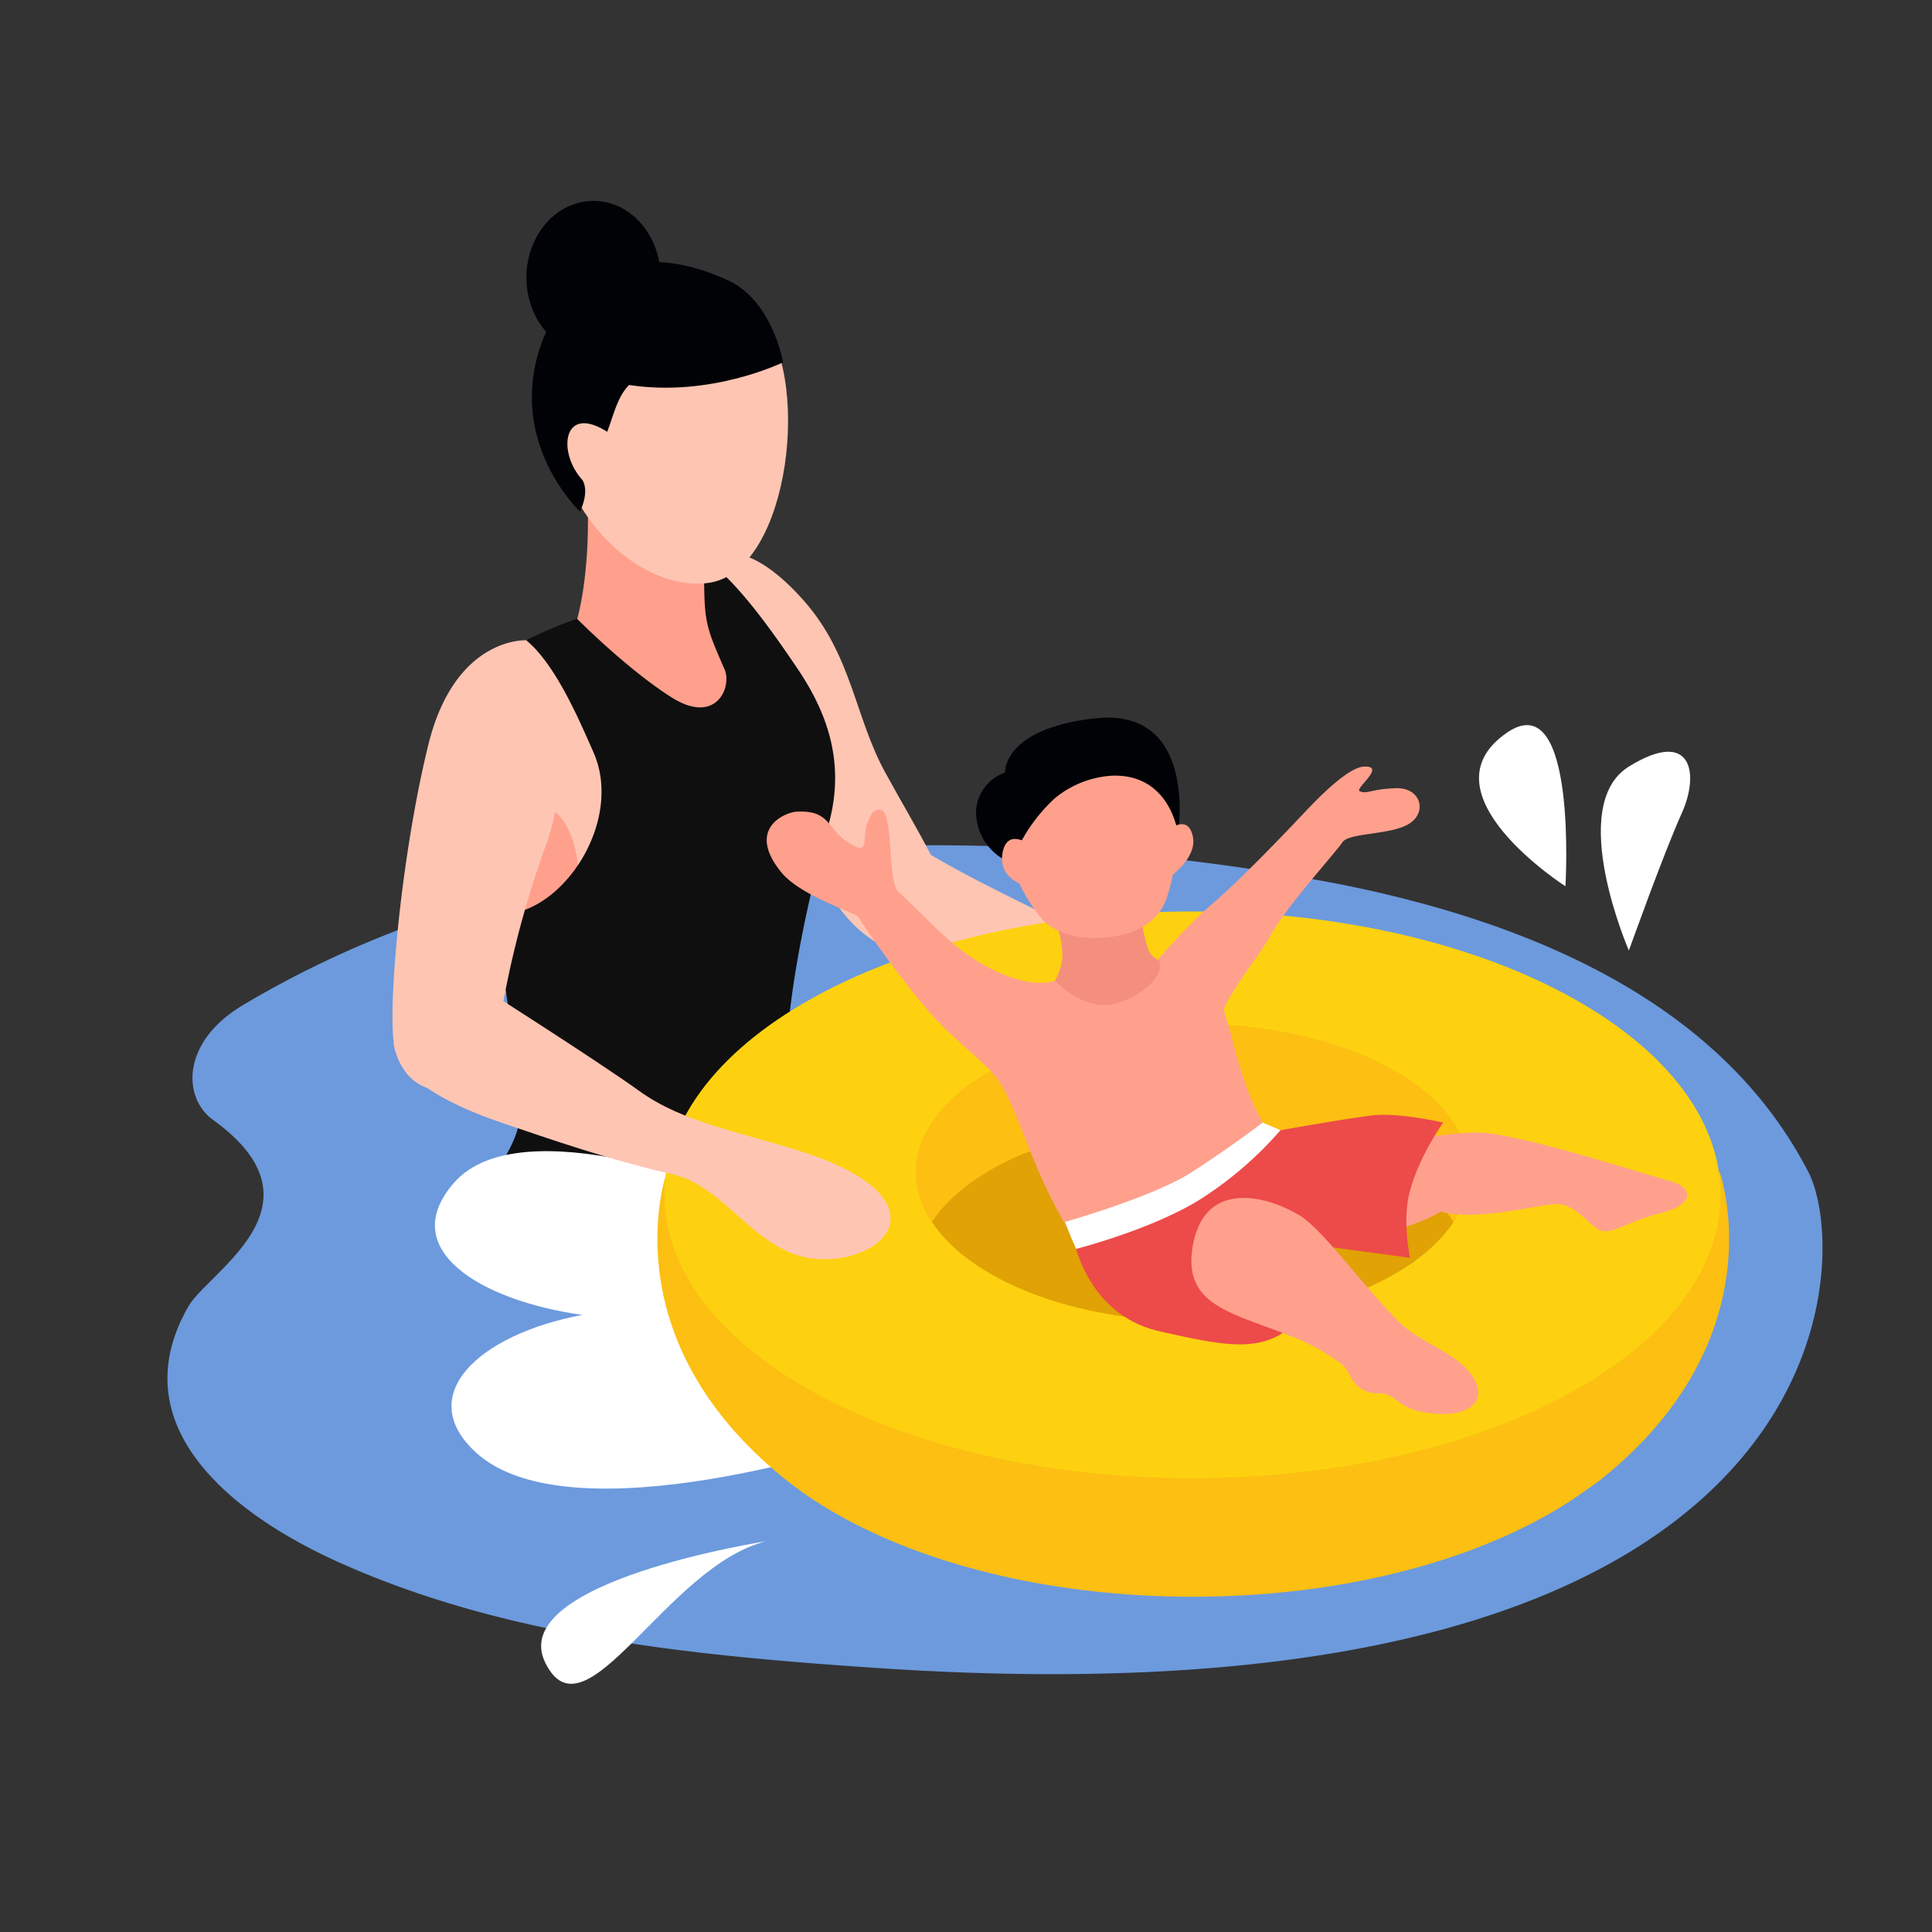
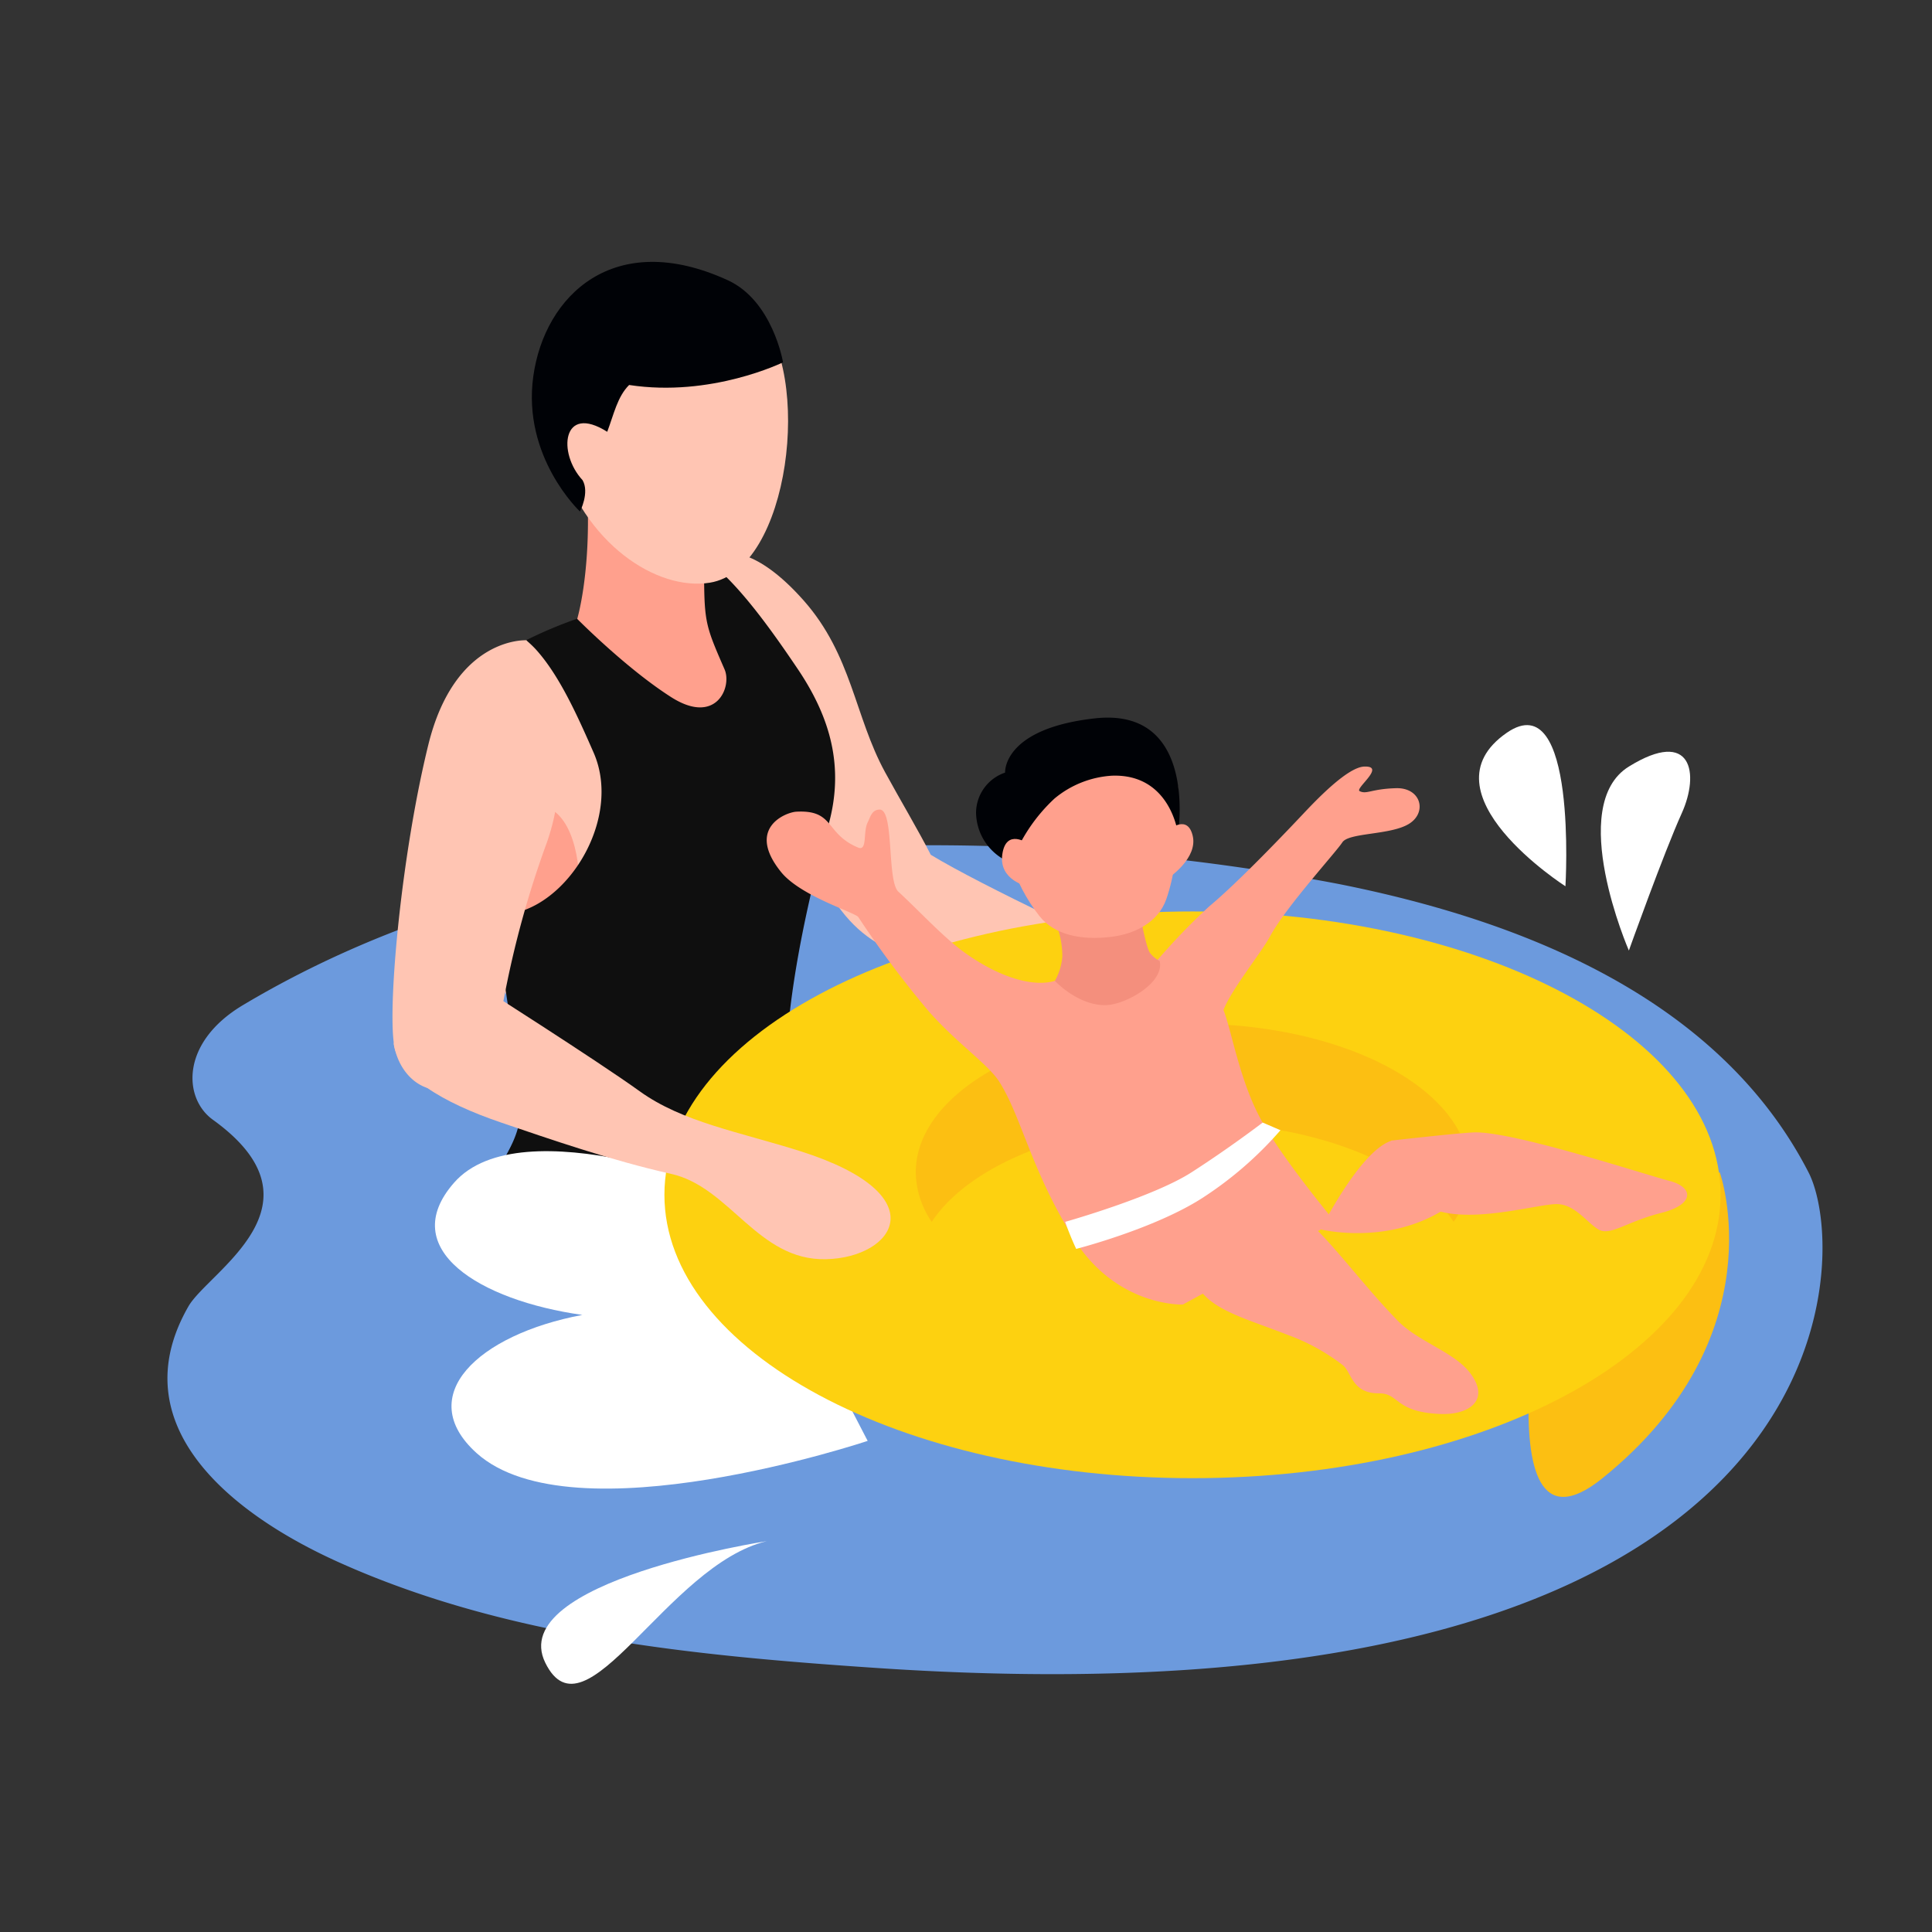
<svg xmlns="http://www.w3.org/2000/svg" id="Livello_10" data-name="Livello 10" viewBox="0 0 300 300">
  <rect x="0" y="0" width="300" height="300" fill="#333333" stroke="none" />
  <defs>
    <style>.cls-1{fill:#6c9add;}.cls-2{fill:#ffc5b3;}.cls-3{fill:#ffa08d;}.cls-4{fill:#0f0f0f;}.cls-5{fill:#000206;}.cls-6{fill:#fff;}.cls-7{fill:#fcbf12;}.cls-8{fill:#fdd110;}.cls-9{fill:#e0a205;}.cls-10{fill:#f48f7d;}.cls-11{fill:#ed4a4a;}</style>
  </defs>
  <path class="cls-1" d="M280.83,182.05C266,153.17,232.49,142.19,208,137.29A336.85,336.85,0,0,0,110.2,133c-23.42,2.57-49,9.07-72.47,23.07-9.71,5.79-9.31,14.46-4.68,17.8,18.33,13.21-.69,23.55-3.8,29-10.5,18.31,6.36,32.07,23.34,39.71,26,11.7,55.24,14.52,83.81,16.44C287.62,269.1,287.62,195.25,280.83,182.05Z" />
  <path class="cls-2" d="M174.11,147.6s-21.61-10-29.58-14.87c-2-3.92-4.71-8.45-7.1-12.83-4.74-8.69-5.13-18.17-12.64-26.66s-12-7.32-12-7.32-4.25,21.73-3.63,23.88,14.8,22.91,21.51,31.63,15.5,7.33,15.5,7.33Z" />
  <path class="cls-2" d="M94.44,116c9.81,25.77-9.56,44.79-11.85,46.21C77.76,151,66.51,136.65,66.51,131.65c0-6.89.56-18,2.67-22.22,1.94-3.93,8.78-8.07,12.56-10C86.12,103.26,91.92,109.31,94.44,116Z" />
  <path class="cls-3" d="M89.63,139.65c.59-.88.71-10.37-3.5-13.63s-8.35,12.25-4.94,18.13S89.63,139.65,89.63,139.65Z" />
  <path class="cls-4" d="M78.46,179.63c11.47,11.3,39.19,14.3,43.91-5.29-2-15.47,4.17-38.65,6.28-46.27,2.5-9,.25-16.65-4.65-24-4-5.94-9.62-13.95-14.62-17.36-11.16-7.6-19.75,9.36-19.75,9.36a66.7,66.7,0,0,0-7.89,3.32c4.38,3.84,7.57,10.94,10.42,17.44,5,11.34-6,26.94-16.16,25,1.83,4.23,4.42,25.57,4.74,28.21C81.24,174.23,80,176.86,78.46,179.63Z" />
  <path class="cls-3" d="M91.23,77.35c0-.26,0-.47,0-.72a69.22,69.22,0,0,0,20,3.24c-.15,2.09-1.9,4.37-1.9,6.87,0,9.89,0,9.89,3.18,17.2,1.19,2.73-1.3,8.78-8.31,4.3S89.63,96.1,89.63,96.1,91.7,89.28,91.23,77.35Z" />
  <path class="cls-2" d="M117.67,48.92c8.54,8.87,5.09,39.55-7.45,41.56-8.13,1.31-19.55-5.92-23.67-20.13C83.1,58.45,101.52,32.12,117.67,48.92Z" />
-   <path class="cls-5" d="M81.74,43.1c0,6.57,4.67,11.9,10.42,11.9s10.42-5.33,10.42-11.9S97.92,31.19,92.16,31.19,81.74,36.52,81.74,43.1Z" />
  <path class="cls-5" d="M121.59,56.26s-11.14,5.48-23.9,3.52c-1.82,1.81-2.37,4.55-3.4,7.27-7-4.44-7.74,3.3-3.83,7.51,1.12,1.93-.4,4.87-.4,4.87s-9-8.43-7.25-21,12.56-23,30.19-14.92C120,46.71,121.59,56.26,121.59,56.26Z" />
  <path class="cls-2" d="M81.74,99.42s-11.08-.64-15.23,16.23-6.31,40.15-5.33,46.51c.76,4.91,4.91,8.26,9.18,6.69,5.48-2,6.55-8.52,7.86-13.64a152.21,152.21,0,0,1,6.71-24.42C88.43,120.67,86.13,114.47,81.74,99.42Z" />
  <path class="cls-6" d="M114.92,185.53S81,171.61,70.49,183.67c-9,10.28,4,18.27,19.93,20.51C74.15,207.25,64.18,216.77,74,225.63c14.94,13.44,60.73-1.89,60.73-1.89Z" />
  <path class="cls-6" d="M243.08,137.62s-22.65-14.49-9.1-23.84C245,106.18,243.08,137.62,243.08,137.62Z" />
  <path class="cls-6" d="M252.93,147.6s-9.8-22.51,0-28.57,11,1.08,8.21,7.25S252.93,147.6,252.93,147.6Z" />
  <path class="cls-6" d="M119.06,239.31s-40.59,6.24-34.39,18.88S103.57,243,119.06,239.31Z" />
-   <path class="cls-7" d="M261.14,207.15c0,22.52-34,40.79-75.93,40.79s-75.92-18.27-75.92-40.79,34-40.78,75.92-40.78S261.14,184.62,261.14,207.15Z" />
-   <path class="cls-7" d="M103.52,182.05s-9.07,25.48,18.25,47.51C141.55,245.5,129.7,190,129.7,190Z" />
  <path class="cls-7" d="M267.05,182.05s9.07,25.48-18.25,47.51C229,245.5,240.88,190,240.88,190Z" />
  <path class="cls-8" d="M267.17,185.53c0,24.31-36.7,44-82,44s-82-19.72-82-44,36.7-44,82-44S267.17,161.22,267.17,185.53Z" />
  <path class="cls-7" d="M185.21,174.31c18.73,0,34.61,6.45,40.51,15.42a13.93,13.93,0,0,0,2.48-7.68c0-12.75-19.24-23.09-43-23.09s-43,10.34-43,23.09a13.93,13.93,0,0,0,2.48,7.68C150.6,180.76,166.48,174.31,185.21,174.31Z" />
-   <path class="cls-9" d="M185.21,205.15c18.73,0,34.61-6.45,40.51-15.42-5.9-9-21.78-15.42-40.51-15.42s-34.61,6.45-40.51,15.42C150.6,198.7,166.48,205.15,185.21,205.15Z" />
  <path class="cls-3" d="M195.41,173.1c-3-5.84-4.27-13.39-5.43-16.27,1.24-3.2,5.94-9,7.22-11.41,2.43-4.54,10.23-13.06,11.23-14.61s7.47-1.11,10.35-2.88,1.88-5.65-2-5.54-4.55,1-5.65.46c-.8-.4,4.1-3.89.78-3.82-2.63,0-7.66,5.34-9.66,7.46s-9.84,10.4-14.48,14.25a97.88,97.88,0,0,0-8.34,8.69c-4.17-.05-9.39,1-15.65,2.88-3.13.95-8.15-.33-13.55-4.08-3.49-2.41-7-6.31-10.74-9.78-1.78-1.66-.62-12.71-2.88-12.74-1.23,0-1.46,1.15-1.88,2-.75,1.49,0,4.53-1.51,3.89-5.16-2.18-3.59-5.89-9.58-5.56-1.63.1-7.85,2.55-2.37,9.35,3,3.74,11.32,6.22,12,7a154.58,154.58,0,0,0,10.92,14.62c4.39,5,9.31,8.28,11,11,3.41,5.36,4.93,13.75,11.56,24.35s16.92,10.21,16.92,10.21l23.62-12.85S198.52,179.23,195.41,173.1Z" />
  <path class="cls-10" d="M172,156.06c-3.11.22-6.25-1.78-8.2-3.75a9.15,9.15,0,0,0,1.16-3.8,14.11,14.11,0,0,0-1.2-5.64l13-2.48s1,6.26,1.8,7.57a4.81,4.81,0,0,0,1.52,1.27C180.81,152.63,174.9,155.86,172,156.06Z" />
  <path class="cls-3" d="M182.89,122.06s.85,10-1.79,17.57c-1.24,3.54-4.82,5.44-8.76,5.87-4.45.5-8.6-.3-10.93-3.25-3.86-4.9-7-12.58-4.39-20.19C160,113.24,179.72,107.22,182.89,122.06Z" />
  <path class="cls-5" d="M157.05,134a26.18,26.18,0,0,1,6.69-10,15.39,15.39,0,0,1,8.9-3.55c9.14-.35,10.28,9,10.28,9s3.19-19.71-12.93-17.9c-14.37,1.61-13.92,8.42-13.92,8.42a6.64,6.64,0,0,0-4.51,6.18A8.49,8.49,0,0,0,157.05,134Z" />
  <path class="cls-3" d="M259.16,183.35c-3.83-1-24.34-7.74-30.3-7.51-2.45.09-12.64,1.25-12.64,1.25l-.07,0a.3.3,0,0,0-.19.08c-4.87,1.69-10.88,13.73-10.88,13.73s9.83,2.45,18.63-2.76c6,1.56,15.18-1.17,18-1.17s4.65,2.83,6.48,3.93,4.42-1.22,9.73-2.55S263,184.31,259.16,183.35Z" />
-   <path class="cls-11" d="M166.73,192.37s14.36-5.82,22-10.32a36.44,36.44,0,0,0,8.26-6.22s12.33-2.22,16.31-2.65,10.8,1.13,10.8,1.13-4,5.57-5.31,11.22c-1,4.39.16,9.78.16,9.78l-13.39-1.81a15,15,0,0,1-4.15,11.65c-5.05,5.18-11,3.89-21.28,1.59C168.63,204.17,166.73,192.37,166.73,192.37Z" />
  <path class="cls-3" d="M185.21,193.5c1.73-10.08,10.93-8.12,16.51-4.82,3.61,2.13,9.62,10.62,15.39,16.47,3.17,3.2,8.61,4.78,11.09,7.95,3.32,4.25,0,6.66-4.61,6.46-7.09-.31-6.28-3.24-9.48-3.2-4.3,0-4.21-3.39-5.68-4.44a31.68,31.68,0,0,0-8.56-4.67C191,203.75,183.65,202.58,185.21,193.5Z" />
  <path class="cls-6" d="M165.4,189.73a45.15,45.15,0,0,0,1.71,4.2s12.13-3.1,19.61-7.92a57,57,0,0,0,12.11-10.51l-2.76-1.19s-5.09,3.9-11.07,7.74S165.4,189.73,165.4,189.73Z" />
  <path class="cls-3" d="M159.64,131s-3.41-2.46-4,1.65,4,5,4,5Z" />
  <path class="cls-3" d="M181.57,128.81s2.85-2.43,3.64,1-3.64,6.42-3.64,6.42l-.44-6.89Z" />
  <path class="cls-2" d="M73.67,152.58s19,12.07,25.66,16.87,15.44,6.3,24.93,9.3c21.39,6.78,14.62,16.54,4,16.78s-14.87-11.21-24.05-13.25c-9.38-2.1-19.12-5.5-26.31-7.94-9.37-3.18-16-7.27-16.76-12.18C60.89,160.28,73.67,152.58,73.67,152.58Z" />
</svg>